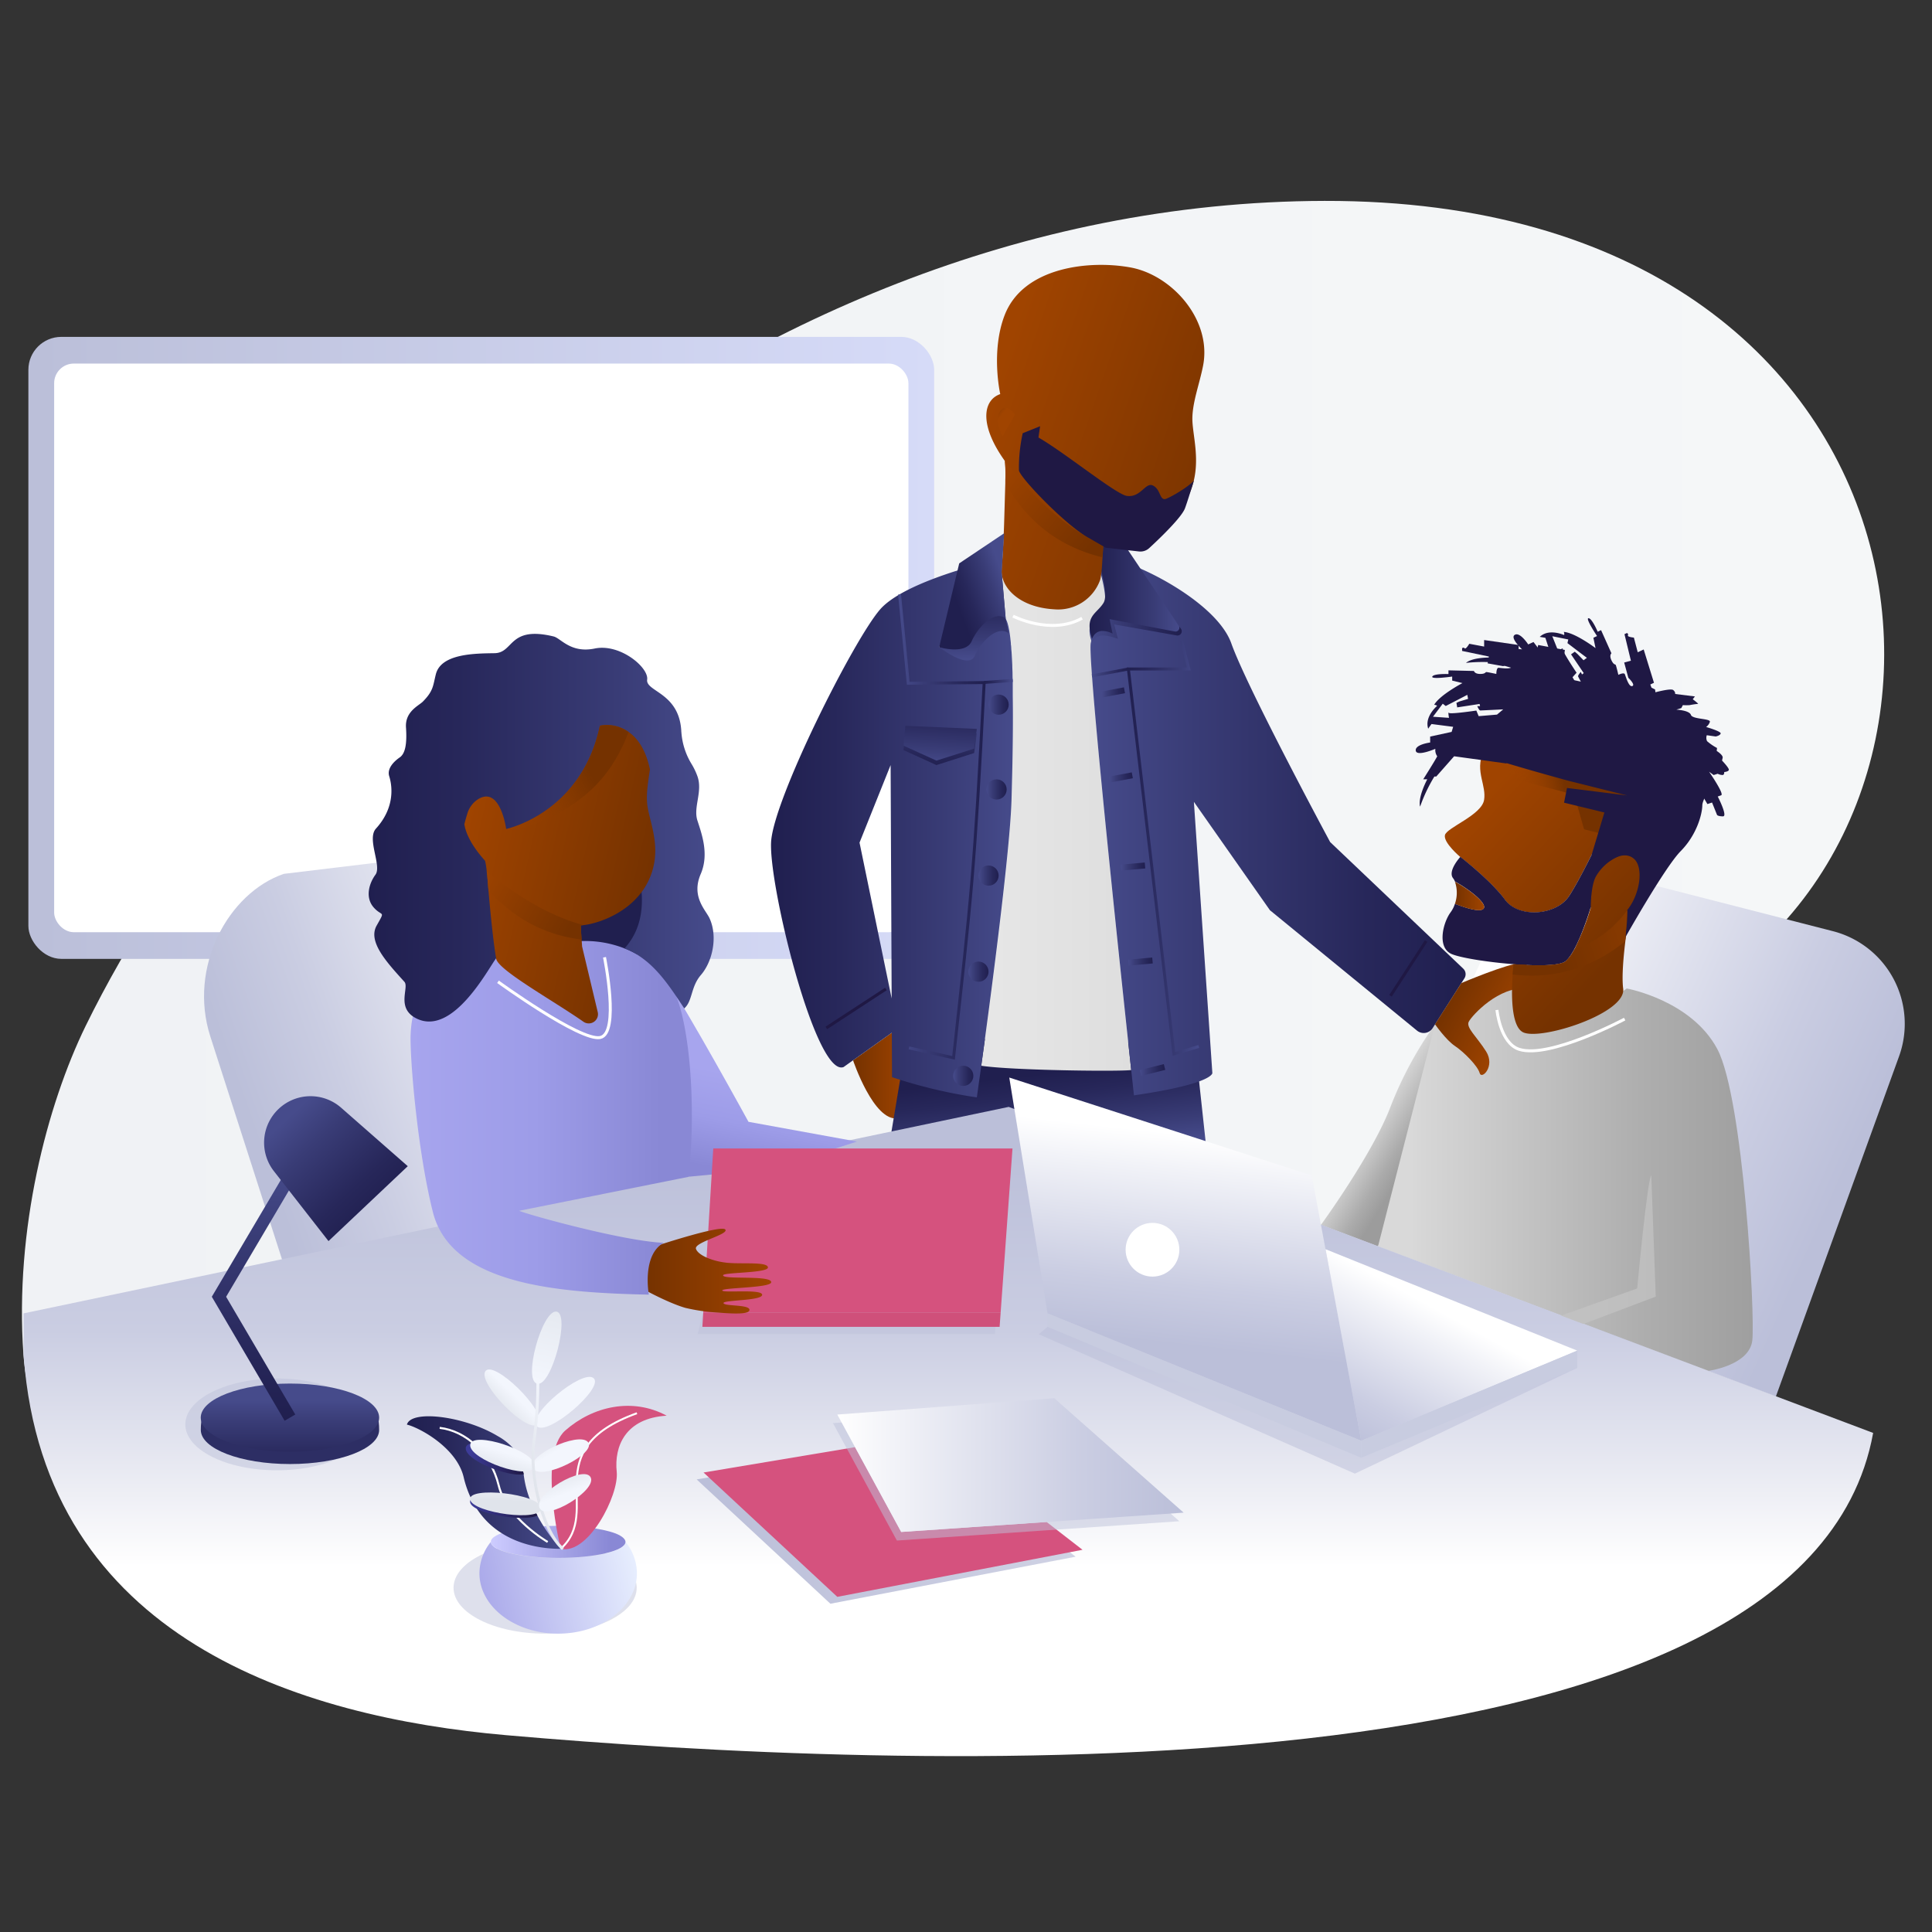
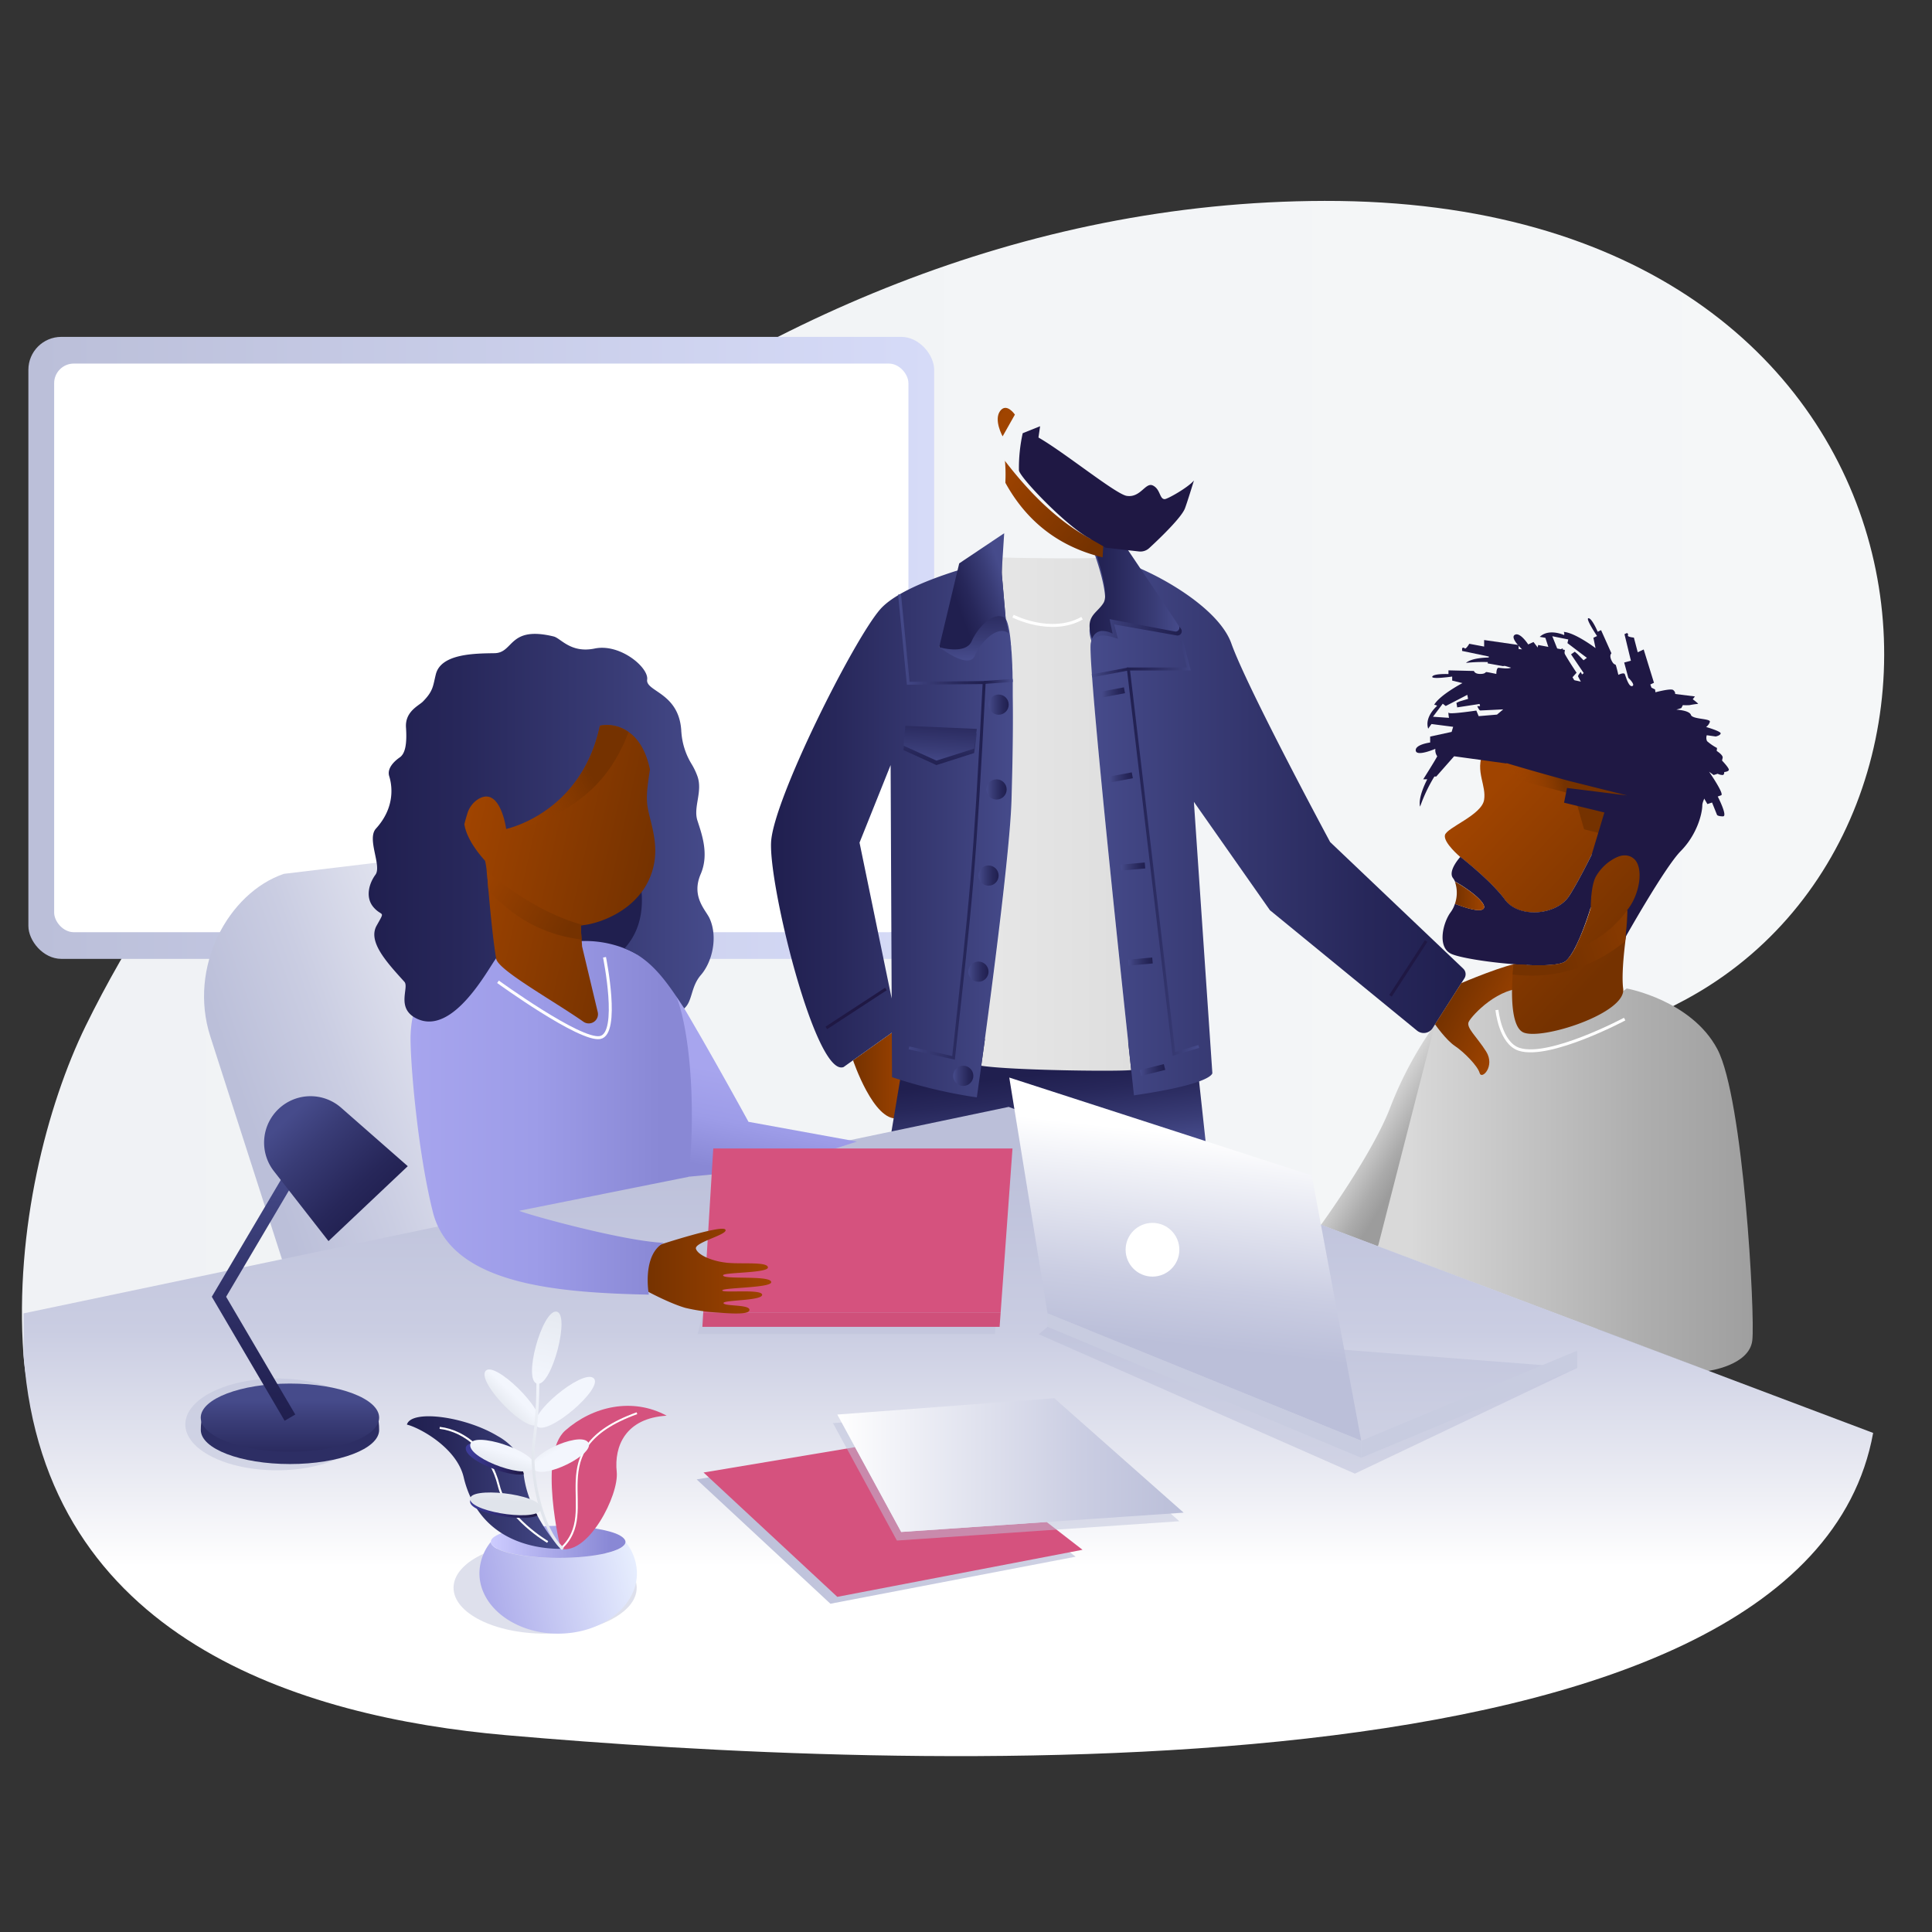
<svg xmlns="http://www.w3.org/2000/svg" xmlns:xlink="http://www.w3.org/1999/xlink" viewBox="0 0 650 650">
  <rect x="0" y="0" width="650" height="650" fill="#333333" stroke="none" />
  <defs>
    <style>.cls-1{isolation:isolate;}.cls-2{fill:url(#Безымянный_градиент_263);}.cls-3{fill:url(#Безымянный_градиент_170);}.cls-4{fill:#fff;}.cls-5{fill:url(#Безымянный_градиент_271);}.cls-6{fill:url(#Безымянный_градиент_84);}.cls-7{fill:url(#Безымянный_градиент_3);}.cls-8{fill:url(#Безымянный_градиент_123);}.cls-9{fill:url(#Безымянный_градиент_39);}.cls-10{fill:url(#Безымянный_градиент_73);}.cls-11{fill:url(#Безымянный_градиент_139);}.cls-12{fill:url(#Безымянный_градиент_39-2);}.cls-13{fill:url(#Безымянный_градиент_271-2);}.cls-14{fill:url(#Безымянный_градиент_39-3);}.cls-15,.cls-26,.cls-27,.cls-28,.cls-29,.cls-30,.cls-31,.cls-32,.cls-35,.cls-48,.cls-50,.cls-51,.cls-58,.cls-59,.cls-66,.cls-86{fill:none;stroke-miterlimit:10;}.cls-15{stroke:url(#Безымянный_градиент_45);}.cls-16{fill:url(#Безымянный_градиент_39-4);}.cls-17{fill:url(#Безымянный_градиент_139-2);}.cls-18{fill:url(#Безымянный_градиент_123-2);}.cls-19{fill:url(#Безымянный_градиент_48);}.cls-20{fill:url(#Безымянный_градиент_123-3);}.cls-21{fill:url(#Безымянный_градиент_39-5);}.cls-22{fill:url(#Безымянный_градиент_39-6);}.cls-23{fill:url(#Безымянный_градиент_39-7);}.cls-24{fill:url(#Безымянный_градиент_39-8);}.cls-25{fill:url(#Безымянный_градиент_39-9);}.cls-26,.cls-27,.cls-28,.cls-29,.cls-30{stroke-width:2px;}.cls-26{stroke:url(#Безымянный_градиент_39-10);}.cls-27{stroke:url(#Безымянный_градиент_39-11);}.cls-28{stroke:url(#Безымянный_градиент_39-12);}.cls-29{stroke:url(#Безымянный_градиент_39-13);}.cls-30{stroke:url(#Безымянный_градиент_39-14);}.cls-31{stroke:url(#Безымянный_градиент_139-3);}.cls-32{stroke:#1f1844;}.cls-33{fill:url(#Безымянный_градиент_139-4);}.cls-34{fill:url(#Безымянный_градиент_39-15);}.cls-35{stroke:url(#Безымянный_градиент_39-16);}.cls-36{fill:#1f1844;}.cls-37{fill:url(#Безымянный_градиент_44);}.cls-38{fill:#bfc3db;}.cls-38,.cls-39{opacity:0.5;mix-blend-mode:multiply;}.cls-39{fill:#bbbfd9;}.cls-40{fill:url(#Безымянный_градиент_271-3);}.cls-41{fill:url(#Безымянный_градиент_48-2);}.cls-42{fill:url(#Безымянный_градиент_43);}.cls-43{fill:url(#Безымянный_градиент_271-4);}.cls-44{fill:url(#Безымянный_градиент_123-4);}.cls-45{fill:url(#Безымянный_градиент_87);}.cls-46{fill:url(#Безымянный_градиент_123-5);}.cls-47{fill:url(#Безымянный_градиент_123-6);}.cls-48,.cls-58,.cls-59{stroke:#fff;}.cls-49{fill:url(#Безымянный_градиент_39-17);}.cls-50{stroke:url(#Безымянный_градиент_139-5);}.cls-51{stroke:url(#Безымянный_градиент_39-18);}.cls-52{fill:#c8cce0;}.cls-53{fill:url(#Безымянный_градиент_41);}.cls-54{fill:#d5527e;}.cls-55{fill:url(#Безымянный_градиент_133);}.cls-56{fill:url(#Безымянный_градиент_130);}.cls-57{fill:url(#Безымянный_градиент_139-6);}.cls-58{stroke-width:0.68px;}.cls-59{stroke-width:0.65px;}.cls-60{fill:url(#Безымянный_градиент_5);}.cls-61{fill:url(#Безымянный_градиент_5-2);}.cls-62{fill:url(#Безымянный_градиент_33);}.cls-63{fill:url(#Безымянный_градиент_33-2);}.cls-64{fill:url(#Безымянный_градиент_33-3);}.cls-65{fill:url(#Безымянный_градиент_33-4);}.cls-66{stroke-width:0.98px;stroke:url(#Безымянный_градиент_33-5);}.cls-67{fill:url(#Безымянный_градиент_33-6);}.cls-68{fill:url(#Безымянный_градиент_33-7);}.cls-69{fill:url(#Безымянный_градиент_11);}.cls-70{fill:url(#Безымянный_градиент_123-7);}.cls-71{fill:url(#Безымянный_градиент_138);}.cls-72{fill:url(#Безымянный_градиент_269);}.cls-73{fill:url(#Безымянный_градиент_16);}.cls-74{fill:#cf507a;}.cls-75{fill:url(#Безымянный_градиент_123-8);}.cls-76{fill:url(#Безымянный_градиент_250);}.cls-77{fill:url(#Безымянный_градиент_123-9);}.cls-78{fill:url(#Безымянный_градиент_48-3);}.cls-79{fill:url(#Безымянный_градиент_123-10);}.cls-80{fill:url(#Безымянный_градиент_139-7);}.cls-81{fill:url(#Безымянный_градиент_123-11);}.cls-82{fill:url(#Безымянный_градиент_140);}.cls-83{fill:url(#Безымянный_градиент_48-4);}.cls-84{fill:#2d2e64;}.cls-85{fill:url(#Безымянный_градиент_139-8);}.cls-86{stroke-width:4.15px;stroke:url(#Безымянный_градиент_139-9);}.cls-87{fill:url(#Безымянный_градиент_139-10);}</style>
    <linearGradient id="Безымянный_градиент_263" x1="7.41" y1="303.9" x2="633.92" y2="303.9" gradientUnits="userSpaceOnUse">
      <stop offset="0" stop-color="#f0f2f5" />
      <stop offset="0.99" stop-color="#f5f7f8" />
    </linearGradient>
    <linearGradient id="Безымянный_градиент_170" x1="9.55" y1="217.97" x2="314.3" y2="217.97" gradientUnits="userSpaceOnUse">
      <stop offset="0.01" stop-color="#bbbfd9" />
      <stop offset="1" stop-color="#d6dbf8" />
    </linearGradient>
    <linearGradient id="Безымянный_градиент_271" x1="619.4" y1="401.75" x2="491.9" y2="344.75" gradientUnits="userSpaceOnUse">
      <stop offset="0.01" stop-color="#bbbfd9" />
      <stop offset="0.29" stop-color="#cacde2" />
      <stop offset="0.84" stop-color="#f2f3f8" />
      <stop offset="1" stop-color="#fff" />
    </linearGradient>
    <linearGradient id="Безымянный_градиент_84" x1="484.98" y1="391.33" x2="459.17" y2="375.65" gradientUnits="userSpaceOnUse">
      <stop offset="0.32" stop-color="#9c9c9c" />
      <stop offset="0.5" stop-color="#ababab" />
      <stop offset="0.86" stop-color="#d3d3d3" />
      <stop offset="0.91" stop-color="#d9d9d9" />
    </linearGradient>
    <linearGradient id="Безымянный_градиент_3" x1="463.61" y1="395.78" x2="589.71" y2="395.78" gradientUnits="userSpaceOnUse">
      <stop offset="0.09" stop-color="#d9d9d9" />
      <stop offset="0.12" stop-color="#d6d6d6" />
      <stop offset="0.7" stop-color="#aeaeae" />
      <stop offset="1" stop-color="#9f9f9f" />
    </linearGradient>
    <linearGradient id="Безымянный_градиент_123" x1="286.97" y1="361.58" x2="305.64" y2="361.58" gradientUnits="userSpaceOnUse">
      <stop offset="0" stop-color="#753200" />
      <stop offset="1" stop-color="#a04400" />
    </linearGradient>
    <linearGradient id="Безымянный_градиент_39" x1="353.36" y1="388.85" x2="350.22" y2="361.3" gradientUnits="userSpaceOnUse">
      <stop offset="0" stop-color="#464b8b" />
      <stop offset="0.28" stop-color="#393c76" />
      <stop offset="0.74" stop-color="#27275a" />
      <stop offset="1" stop-color="#201f4f" />
    </linearGradient>
    <linearGradient id="Безымянный_градиент_73" x1="330.12" y1="273.85" x2="380.59" y2="273.85" gradientUnits="userSpaceOnUse">
      <stop offset="0.09" stop-color="#e6e6e6" />
      <stop offset="1" stop-color="#dedede" />
    </linearGradient>
    <linearGradient id="Безымянный_градиент_139" x1="259.39" y1="279.91" x2="340.83" y2="279.91" gradientUnits="userSpaceOnUse">
      <stop offset="0" stop-color="#201f4f" />
      <stop offset="0.26" stop-color="#27275a" />
      <stop offset="0.72" stop-color="#393c76" />
      <stop offset="1" stop-color="#464b8b" />
    </linearGradient>
    <linearGradient id="Безымянный_градиент_39-2" x1="366.9" y1="279.8" x2="493.14" y2="279.8" xlink:href="#Безымянный_градиент_39" />
    <linearGradient id="Безымянный_градиент_271-2" x1="81.47" y1="373.71" x2="194.97" y2="333.71" xlink:href="#Безымянный_градиент_271" />
    <linearGradient id="Безымянный_градиент_39-3" x1="327.97" y1="221.47" x2="326.85" y2="198.85" xlink:href="#Безымянный_градиент_39" />
    <linearGradient id="Безымянный_градиент_45" x1="381.03" y1="368.59" x2="382.01" y2="368.45" gradientUnits="userSpaceOnUse">
      <stop offset="0" stop-color="#bdbdbd" />
      <stop offset="0.55" stop-color="#ccc" />
      <stop offset="0.91" stop-color="#d9d9d9" />
    </linearGradient>
    <linearGradient id="Безымянный_градиент_39-4" x1="366.54" y1="199.59" x2="397.56" y2="199.59" xlink:href="#Безымянный_градиент_39" />
    <linearGradient id="Безымянный_градиент_139-2" x1="366.54" y1="198.09" x2="396.77" y2="198.09" xlink:href="#Безымянный_градиент_139" />
    <linearGradient id="Безымянный_градиент_123-2" x1="-1629.78" y1="272.04" x2="-1544.31" y2="232.48" gradientTransform="matrix(-0.99, 0.1, 0.1, 0.99, -1221.41, 64.69)" xlink:href="#Безымянный_градиент_123" />
    <linearGradient id="Безымянный_градиент_48" x1="-1541.15" y1="255.31" x2="-1571.37" y2="284.97" gradientTransform="matrix(-0.99, 0.1, 0.1, 0.99, -1221.41, 64.69)" gradientUnits="userSpaceOnUse">
      <stop offset="0" stop-color="#a04400" />
      <stop offset="1" stop-color="#753200" />
    </linearGradient>
    <linearGradient id="Безымянный_градиент_123-3" x1="-1541.22" y1="234.21" x2="-1545.12" y2="238.04" gradientTransform="matrix(-0.99, 0.1, 0.1, 0.99, -1221.41, 64.69)" xlink:href="#Безымянный_градиент_123" />
    <linearGradient id="Безымянный_градиент_39-5" x1="332.57" y1="237.07" x2="339.38" y2="237.07" xlink:href="#Безымянный_градиент_39" />
    <linearGradient id="Безымянный_градиент_39-6" x1="331.88" y1="265.6" x2="338.68" y2="265.6" xlink:href="#Безымянный_градиент_39" />
    <linearGradient id="Безымянный_градиент_39-7" x1="329.18" y1="294.58" x2="335.98" y2="294.58" xlink:href="#Безымянный_градиент_39" />
    <linearGradient id="Безымянный_градиент_39-8" x1="325.78" y1="326.91" x2="332.58" y2="326.91" xlink:href="#Безымянный_градиент_39" />
    <linearGradient id="Безымянный_градиент_39-9" x1="320.67" y1="361.95" x2="327.47" y2="361.95" xlink:href="#Безымянный_градиент_39" />
    <linearGradient id="Безымянный_градиент_39-10" x1="370.46" y1="232.95" x2="378.49" y2="232.95" xlink:href="#Безымянный_градиент_39" />
    <linearGradient id="Безымянный_градиент_39-11" x1="373.1" y1="261.55" x2="381.14" y2="261.55" xlink:href="#Безымянный_градиент_39" />
    <linearGradient id="Безымянный_градиент_39-12" x1="377.03" y1="291.53" x2="385.31" y2="291.53" xlink:href="#Безымянный_градиент_39" />
    <linearGradient id="Безымянный_градиент_39-13" x1="379.54" y1="323.51" x2="387.82" y2="323.51" xlink:href="#Безымянный_градиент_39" />
    <linearGradient id="Безымянный_градиент_39-14" x1="383.44" y1="359.99" x2="392.03" y2="359.99" xlink:href="#Безымянный_градиент_39" />
    <linearGradient id="Безымянный_градиент_139-3" x1="379.07" y1="285.41" x2="403.45" y2="285.41" xlink:href="#Безымянный_градиент_139" />
    <linearGradient id="Безымянный_градиент_139-4" x1="315.89" y1="259.01" x2="316.78" y2="238.71" xlink:href="#Безымянный_градиент_139" />
    <linearGradient id="Безымянный_градиент_39-15" x1="315.89" y1="257.51" x2="316.78" y2="237.22" xlink:href="#Безымянный_градиент_39" />
    <linearGradient id="Безымянный_градиент_39-16" x1="302.15" y1="278.19" x2="331.64" y2="278.19" xlink:href="#Безымянный_градиент_39" />
    <linearGradient id="Безымянный_градиент_44" x1="319.05" y1="591.79" x2="319.05" y2="383.02" gradientUnits="userSpaceOnUse">
      <stop offset="0.31" stop-color="#fff" />
      <stop offset="0.44" stop-color="#ecedf4" />
      <stop offset="0.69" stop-color="#cacde2" />
      <stop offset="0.99" stop-color="#bbbfd9" />
    </linearGradient>
    <linearGradient id="Безымянный_градиент_271-3" x1="395.43" y1="453.19" x2="403.43" y2="382.19" xlink:href="#Безымянный_градиент_271" />
    <linearGradient id="Безымянный_градиент_48-2" x1="510.14" y1="345.28" x2="488.47" y2="333.95" gradientTransform="matrix(1, 0, 0, 1, 0, 0)" xlink:href="#Безымянный_градиент_48" />
    <linearGradient id="Безымянный_градиент_43" x1="525.22" y1="420.46" x2="557.06" y2="420.46" gradientUnits="userSpaceOnUse">
      <stop offset="0" stop-color="#c2c2c2" />
      <stop offset="1" stop-color="#bdbdbd" />
    </linearGradient>
    <linearGradient id="Безымянный_градиент_271-4" x1="459.57" y1="489.53" x2="485.81" y2="441.85" xlink:href="#Безымянный_градиент_271" />
    <linearGradient id="Безымянный_градиент_123-4" x1="555.37" y1="311.92" x2="503.7" y2="263.4" xlink:href="#Безымянный_градиент_123" />
    <linearGradient id="Безымянный_градиент_87" x1="510.06" y1="269.76" x2="528.73" y2="265.77" gradientUnits="userSpaceOnUse">
      <stop offset="0" stop-color="#a04400" stop-opacity="0" />
      <stop offset="0.18" stop-color="#9a4100" stop-opacity="0.14" />
      <stop offset="0.52" stop-color="#8a3b00" stop-opacity="0.52" />
      <stop offset="0.9" stop-color="#753200" />
    </linearGradient>
    <linearGradient id="Безымянный_градиент_123-5" x1="489.49" y1="301.43" x2="499.33" y2="301.43" xlink:href="#Безымянный_градиент_123" />
    <linearGradient id="Безымянный_градиент_123-6" x1="540.17" y1="325.85" x2="490.45" y2="279.16" xlink:href="#Безымянный_градиент_123" />
    <linearGradient id="Безымянный_градиент_39-17" x1="338.35" y1="196.02" x2="321.68" y2="202.18" xlink:href="#Безымянный_градиент_39" />
    <linearGradient id="Безымянный_градиент_139-5" x1="331.08" y1="229.27" x2="340.75" y2="229.27" xlink:href="#Безымянный_градиент_139" />
    <linearGradient id="Безымянный_градиент_39-18" x1="367.28" y1="226.22" x2="379.72" y2="226.22" xlink:href="#Безымянный_градиент_39" />
    <linearGradient id="Безымянный_градиент_41" x1="234.38" y1="514.38" x2="361.88" y2="514.38" gradientUnits="userSpaceOnUse">
      <stop offset="0.01" stop-color="#bbbfd9" />
      <stop offset="0.77" stop-color="#cacde1" />
      <stop offset="1" stop-color="#d0d2e4" />
    </linearGradient>
    <linearGradient id="Безымянный_градиент_133" x1="162.82" y1="537.76" x2="213.95" y2="526.01" gradientUnits="userSpaceOnUse">
      <stop offset="0" stop-color="#abaaea" />
      <stop offset="1" stop-color="#e7eefe" />
    </linearGradient>
    <linearGradient id="Безымянный_градиент_130" x1="165.15" y1="518.78" x2="210.44" y2="518.78" gradientUnits="userSpaceOnUse">
      <stop offset="0" stop-color="#cdccff" />
      <stop offset="0.89" stop-color="#8988d5" />
    </linearGradient>
    <linearGradient id="Безымянный_градиент_139-6" x1="136.94" y1="498.8" x2="188.64" y2="498.8" xlink:href="#Безымянный_градиент_139" />
    <linearGradient id="Безымянный_градиент_5" x1="177.29" y1="494.17" x2="158.14" y2="487.5" gradientUnits="userSpaceOnUse">
      <stop offset="0" stop-color="#1f1844" />
      <stop offset="0.99" stop-color="#3d3c99" />
    </linearGradient>
    <linearGradient id="Безымянный_градиент_5-2" x1="181.02" y1="508.13" x2="158.05" y2="505.38" xlink:href="#Безымянный_градиент_5" />
    <linearGradient id="Безымянный_градиент_33" x1="1394.98" y1="1421.01" x2="1402.4" y2="1421.01" gradientTransform="translate(-1823.38 469.08) rotate(-45.37)" gradientUnits="userSpaceOnUse">
      <stop offset="0" stop-color="#e0e4eb" />
      <stop offset="0.99" stop-color="#f3f6fd" />
    </linearGradient>
    <linearGradient id="Безымянный_градиент_33-2" x1="1625.76" y1="2413.52" x2="1633.25" y2="2413.52" gradientTransform="translate(-2627.62 1306.57) rotate(-72.22)" xlink:href="#Безымянный_градиент_33" />
    <linearGradient id="Безымянный_градиент_33-3" x1="-1566.33" y1="776.16" x2="-1558.9" y2="776.16" gradientTransform="matrix(0.63, 0.78, -0.78, 0.63, 1775.7, 1194.77)" xlink:href="#Безымянный_градиент_33" />
    <linearGradient id="Безымянный_градиент_33-4" x1="-1809.45" y1="847.73" x2="-1801.84" y2="847.73" gradientTransform="matrix(0.5, 0.87, -0.77, 0.45, 1744.77, 1672.18)" xlink:href="#Безымянный_градиент_33" />
    <linearGradient id="Безымянный_градиент_33-5" x1="628.94" y1="618.74" x2="639.87" y2="618.74" gradientTransform="translate(-577.25 35.98) rotate(-13.38)" xlink:href="#Безымянный_градиент_33" />
    <linearGradient id="Безымянный_градиент_33-6" x1="1762.7" y1="2957.61" x2="1770.48" y2="2957.61" gradientTransform="matrix(0.04, -0.93, 1, 0.04, -2871, 2025.38)" xlink:href="#Безымянный_градиент_33" />
    <linearGradient id="Безымянный_градиент_33-7" x1="-1986.85" y1="1034.94" x2="-1978.43" y2="1034.94" gradientTransform="matrix(0.35, 0.94, -0.74, 0.28, 1646.86, 2073.32)" xlink:href="#Безымянный_градиент_33" />
    <linearGradient id="Безымянный_градиент_11" x1="186.77" y1="441.91" x2="181.15" y2="464.88" gradientUnits="userSpaceOnUse">
      <stop offset="0" stop-color="#e6eaf1" />
      <stop offset="0.99" stop-color="#f3f6fd" />
    </linearGradient>
    <linearGradient id="Безымянный_градиент_123-7" x1="524.52" y1="320.93" x2="577.88" y2="302.77" xlink:href="#Безымянный_градиент_123" />
    <linearGradient id="Безымянный_градиент_138" x1="175.91" y1="322.52" x2="189.04" y2="250.54" gradientUnits="userSpaceOnUse">
      <stop offset="0.38" stop-color="#201f4f" />
      <stop offset="0.54" stop-color="#27275a" />
      <stop offset="0.83" stop-color="#393c76" />
      <stop offset="1" stop-color="#464b8b" />
    </linearGradient>
    <linearGradient id="Безымянный_градиент_269" x1="281.7" y1="492.91" x2="398.22" y2="492.91" gradientUnits="userSpaceOnUse">
      <stop offset="0" stop-color="#fff" />
      <stop offset="0.16" stop-color="#f2f3f8" />
      <stop offset="0.71" stop-color="#cacde2" />
      <stop offset="0.99" stop-color="#bbbfd9" />
    </linearGradient>
    <linearGradient id="Безымянный_градиент_16" x1="240.46" y1="397.02" x2="247.46" y2="361.27" gradientUnits="userSpaceOnUse">
      <stop offset="0.11" stop-color="#8988d5" />
      <stop offset="0.56" stop-color="#9d9ce8" />
      <stop offset="1" stop-color="#a7a5ee" />
    </linearGradient>
    <linearGradient id="Безымянный_градиент_123-8" x1="216.94" y1="427.64" x2="259.42" y2="427.64" xlink:href="#Безымянный_градиент_123" />
    <linearGradient id="Безымянный_градиент_250" x1="138.14" y1="376.07" x2="232.78" y2="376.07" gradientUnits="userSpaceOnUse">
      <stop offset="0" stop-color="#a7a5ee" />
      <stop offset="0.44" stop-color="#9d9ce8" />
      <stop offset="0.89" stop-color="#8988d5" />
    </linearGradient>
    <linearGradient id="Безымянный_градиент_123-9" x1="129.44" y1="275.62" x2="205.1" y2="240.6" xlink:href="#Безымянный_градиент_123" />
    <linearGradient id="Безымянный_градиент_48-3" x1="-2126.98" y1="712.6" x2="-2153.97" y2="739.09" gradientTransform="matrix(-0.98, 0.21, 0.21, 0.98, -2066.39, 50.94)" xlink:href="#Безымянный_градиент_48" />
    <linearGradient id="Безымянный_градиент_123-10" x1="-2127.04" y1="693.76" x2="-2130.53" y2="697.18" gradientTransform="matrix(-0.98, 0.21, 0.21, 0.98, -2066.39, 50.94)" xlink:href="#Безымянный_градиент_123" />
    <linearGradient id="Безымянный_градиент_139-7" x1="124.07" y1="278.46" x2="240.09" y2="278.46" xlink:href="#Безымянный_градиент_139" />
    <linearGradient id="Безымянный_градиент_123-11" x1="218.44" y1="297.89" x2="154.81" y2="283.71" xlink:href="#Безымянный_градиент_123" />
    <linearGradient id="Безымянный_градиент_140" x1="201.06" y1="255.98" x2="165.31" y2="272.98" gradientUnits="userSpaceOnUse">
      <stop offset="0.1" stop-color="#753200" />
      <stop offset="0.48" stop-color="#8a3b00" stop-opacity="0.52" />
      <stop offset="0.82" stop-color="#9a4100" stop-opacity="0.14" />
      <stop offset="1" stop-color="#a04400" stop-opacity="0" />
    </linearGradient>
    <linearGradient id="Безымянный_градиент_48-4" x1="158.2" y1="294.81" x2="191.2" y2="313.14" gradientTransform="matrix(1, 0, 0, 1, 0, 0)" xlink:href="#Безымянный_градиент_48" />
    <linearGradient id="Безымянный_градиент_139-8" x1="97.55" y1="497.59" x2="97.55" y2="471.06" xlink:href="#Безымянный_градиент_139" />
    <linearGradient id="Безымянный_градиент_139-9" x1="86.09" y1="478" x2="86.09" y2="392.13" xlink:href="#Безымянный_градиент_139" />
    <linearGradient id="Безымянный_градиент_139-10" x1="1484.61" y1="1077.92" x2="1484.61" y2="1034.1" gradientTransform="matrix(0.73, -0.69, 0.69, 0.73, -1695.56, 640.99)" xlink:href="#Безымянный_градиент_139" />
  </defs>
  <title>1</title>
  <g class="cls-1">
    <g id="Слой_3" data-name="Слой 3">
      <path class="cls-2" d="M564.64,337.58c-64.38,32.92-40,70.4-27.19,109.93,9.76,30.07,12.85,61.34-34.86,92.7L51.88,536.78c-21.55-24.88-41.82-50.45-44-81.1-3-42.1,8-84,20.91-110.46C83.82,232.75,241.18,68,445.64,67.59,659,67.15,679.64,278.76,564.64,337.58Z" />
      <rect class="cls-3" x="9.55" y="113.34" width="304.74" height="209.26" rx="11.07" ry="11.07" />
      <rect class="cls-4" x="18.22" y="122.32" width="287.41" height="191.31" rx="6.61" ry="6.61" />
-       <path class="cls-5" d="M557.06,298l59.59,15.28a32.18,32.18,0,0,1,22.26,42.13L597.45,469.91,455.83,416.4,513,291Z" />
      <path class="cls-6" d="M482.8,344.61a126.64,126.64,0,0,0-15,27.8c-6,15.83-23.39,39.69-23.39,39.69l19.18,7.25S481,389.82,482.8,382.4,482.8,344.61,482.8,344.61Z" />
      <path class="cls-7" d="M463.61,419.34l69.08,26.1,41.85,15.81s14-1.77,15-10.27-3-81.5-11.75-98-30.5-20.42-30.5-20.42-16.75,13.17-26.75,12-6.58-12-6.58-12l-10.92-2.26-12.65,2.4-7.61,11.9Z" />
      <path class="cls-8" d="M287,356.73s7,20.84,15.09,19.5c0-4.67,3.58-17.69,3.58-17.69l-4.81-11.68Z" />
      <polygon class="cls-9" points="305.2 349.07 299.64 382.4 406.61 393.19 402.03 351 305.2 349.07" />
      <path class="cls-10" d="M380.59,360c-3.72.54-39.95.15-50.47-1.44,1.63-11.56,9.58-68.45,10.19-89.26.3-10.28.6-23.42.5-34.92l0-2c0-.58,0-1.16,0-1.73,0-.18,0-.36,0-.54,0-.38,0-.76,0-1.13,0-.9-.05-1.78-.08-2.65s0-1.61-.08-2.39q-.11-2.34-.24-4.44c0-.5-.07-1-.11-1.47l-.06-.77c0-.26,0-.5-.07-.75s0-.6-.09-.89,0-.44-.07-.66q-.1-1-.24-1.83c0-.16,0-.31-.07-.47-.12-.76-.25-1.44-.4-2l-.18-.69q-.07-.25-.15-.48a2.85,2.85,0,0,0-.16-.44,3.18,3.18,0,0,0-.17-.37.48.48,0,0,0-.08-.16.6.6,0,0,0-.09-.15h0l-2.24-20.76a23.62,23.62,0,0,1,2.39,0s21.66.47,30.61.1c1.74,5.47,3.63,12.86,2.08,15.34-2.32,3.69-6.49,4.33-3.81,12h0a3,3,0,0,0-.13.32,3.58,3.58,0,0,0-.11.35c0,.12-.07.25-.1.38l-.09.4C365.65,223,380.41,358.39,380.59,360Z" />
      <path class="cls-11" d="M340.31,269.28c-.61,20.81-10,88.37-11.67,99.93a166.72,166.72,0,0,1-28.53-6.81l-.47-105-10.46,26.09L302.07,346l-18.26,13c-9.37,3.52-25.24-61.18-24.38-75.77.84-14.36,27.63-67.73,36.63-78.15,5.45-6.31,19.86-11.41,30.38-14.45L316,217.73s8.87,2.64,10.93-2,7.15-10,10.94-8a.8.8,0,0,1,.19.13,1.29,1.29,0,0,1,.19.21,1.91,1.91,0,0,1,.15.21h0a.6.6,0,0,1,.09.15.48.48,0,0,1,.08.16,3.18,3.18,0,0,1,.17.37,4.5,4.5,0,0,1,.16.44q.07.22.15.48l.18.69c.14.6.27,1.28.4,2,0,.16.05.31.07.47.08.58.17,1.19.24,1.83,0,.22.05.44.07.66l.09.89c0,.25,0,.49.07.75l.06.77c0,.48.07,1,.11,1.47q.14,2.1.24,4.44c0,.78.06,1.57.08,2.39s0,1.75.08,2.65c0,.37,0,.75,0,1.13,0,.18,0,.36,0,.54l0,1.73,0,2C340.91,245.86,340.61,259,340.31,269.28Z" />
      <path class="cls-12" d="M492.73,329.07,482,345.9a3.57,3.57,0,0,1-5.26.84l-49.49-40.51-25.58-36.46L407.88,361s.49,3.62-26.37,7.52c-.18-1.6-15.87-145.49-14.54-152.12l.09-.4c0-.13.06-.26.1-.38a3.58,3.58,0,0,1,.11-.35,3,3,0,0,1,.13-.32h0a2.9,2.9,0,0,1,.21-.47,1.84,1.84,0,0,1,.13-.24l.18-.29a1.85,1.85,0,0,1,.19-.27,1.37,1.37,0,0,1,.2-.22.05.05,0,0,1,0,0,1.44,1.44,0,0,1,.22-.21,2.12,2.12,0,0,1,.23-.19,2.52,2.52,0,0,1,.68-.4l.26-.1a2.94,2.94,0,0,1,.82-.18,4.2,4.2,0,0,1,.5,0,7.42,7.42,0,0,1,3.25.89l-3.09-6.78,23.84,4.46-11.61-19.78c11.77,5.12,27.23,15.08,30.86,25.31,5.33,15,33.24,66.82,33.24,66.82l44.79,42.6A2.58,2.58,0,0,1,492.73,329.07Z" />
      <path class="cls-13" d="M95.47,294c-18.7,6.43-32.22,31.34-24.71,54.71L95,424.07l134.2-27.66L169.59,285.07Z" />
      <path class="cls-14" d="M339.38,213.27a1.91,1.91,0,0,0-.15-.21,1.29,1.29,0,0,0-.19-.21.8.8,0,0,0-.19-.13c-3.79-2-8.87,3.33-10.94,8s-11.93-3-11.93-3l11.46-22.13,1.2-3.1,8.42-7.6,0,8.44,1.29,14.95Z" />
      <path class="cls-15" d="M381.52,368.52h0" />
      <path class="cls-16" d="M374.85,210.07l1.27,4.87c-2.77-.94-6.08-2-7.77,0a.05.05,0,0,0,0,0,4.47,4.47,0,0,0-.91,1.49c-2.68-7.64,1.49-8.28,3.81-12,1.55-2.48-.34-9.87-2.08-15.34-1.16-3.61-2.24-6.38-2.24-6.38l10.91,1.45,5.64,8.39,13.84,19a1.43,1.43,0,0,1-1.41,2.24Z" />
      <path class="cls-17" d="M373.31,208.29l1,4.89a7.42,7.42,0,0,0-3.25-.89,4.2,4.2,0,0,0-.5,0,2.94,2.94,0,0,0-.82.18l-.26.1a2.52,2.52,0,0,0-.68.4,2.12,2.12,0,0,0-.23.19,1.44,1.44,0,0,0-.22.21.05.05,0,0,0,0,0,1.37,1.37,0,0,0-.2.22,1.85,1.85,0,0,0-.19.27l-.18.29a1.84,1.84,0,0,0-.13.24,2.9,2.9,0,0,0-.21.47c-2.68-7.64,1.49-8.28,3.81-12,1.55-2.48-.34-9.87-2.08-15.34-1.16-3.61-2.24-6.38-2.24-6.38l10.91,1.45,5.64,8.39,13.1,19.48a1.31,1.31,0,0,1-1.34,2Z" />
-       <path class="cls-18" d="M337,191.77c.14-2.36.6-8.42.82-15.48.15-4.89.29-9.95.41-13.85,0-.34,0-.67,0-1a49.59,49.59,0,0,0-.16-6.34c-.09-.13-.18-.25-.26-.38-7.53-10.7-7.21-18.26-3.07-21.22a6.91,6.91,0,0,1,1.78-.91h0s-3.24-14.26,1.46-26.5c6.21-16.21,28.4-18.66,42.36-16.11s27.5,17.65,24.4,33.16c-1.23,6.16-3.46,11.89-3.58,17.41s3,14.36-.25,23.66c-4.7,13.34-18.09,18.15-26.5,19a27,27,0,0,1-3.23.12l-.14,2.32-.11,1.89-.12,2c-.27,4.6-.72,5.68-.72,5.68A15,15,0,0,1,354.73,205C342.7,204.33,336.7,197.48,337,191.77Z" />
      <path class="cls-19" d="M338.25,162.43c9.14,16.63,22.51,22.58,32.71,25.09l.11-1.89.14-2.32c-9.73-4.1-21-12.41-33.36-28.58.08.13.17.25.26.38a49.59,49.59,0,0,1,.16,6.34C338.26,161.77,338.26,162.09,338.25,162.43Z" />
      <path class="cls-20" d="M341.45,139.49s-2.83-4.21-5-1.17.87,8.49.87,8.49Z" />
      <circle class="cls-21" cx="335.97" cy="237.07" r="3.4" />
      <circle class="cls-22" cx="335.28" cy="265.6" r="3.4" />
      <circle class="cls-23" cx="332.58" cy="294.58" r="3.4" />
      <circle class="cls-24" cx="329.18" cy="326.91" r="3.4" />
      <circle class="cls-25" cx="324.07" cy="361.95" r="3.4" />
      <line class="cls-26" x1="370.64" y1="233.67" x2="378.31" y2="232.23" />
      <line class="cls-27" x1="373.29" y1="262.27" x2="380.95" y2="260.84" />
      <line class="cls-28" x1="377.12" y1="291.89" x2="385.22" y2="291.18" />
      <line class="cls-29" x1="379.63" y1="323.86" x2="387.74" y2="323.15" />
      <line class="cls-30" x1="383.68" y1="361" x2="391.79" y2="358.98" />
      <polyline class="cls-31" points="403.31 352.07 394.97 354.57 379.63 225.07 399.97 225.07 397.56 215.72" />
      <line class="cls-32" x1="278.01" y1="345.83" x2="298.06" y2="332.73" />
      <line class="cls-32" x1="467.82" y1="335.02" x2="479.81" y2="316.6" />
      <polygon class="cls-33" points="304.59 245.7 328.64 246.73 327.74 253.35 315.05 257.4 303.97 252.35 304.59 245.7" />
      <polygon class="cls-34" points="304.59 244.2 328.64 245.23 327.74 251.86 315.05 255.9 303.97 250.86 304.59 244.2" />
      <path class="cls-35" d="M302.65,200l2.92,29.88,25.54-.24c-3.31,64.84-4.31,71.44-10.31,126.27l-15-3.37" />
      <path class="cls-36" d="M349.93,143.4l-.55,3.8c8.63,4.92,26,19.05,29.69,19.63,4.72.73,6.3-4.74,8.84-3.47s2.17,4.57,3.94,4.57c.92,0,7.86-3.9,9.84-6.27,0,0-2.4,7.83-3.06,9.46-1.52,3.79-12,13.29-12,13.29a4.35,4.35,0,0,1-3.46,1.12l-11.14-1.25-5.6-3.23c-7.8-4.17-23.55-20.62-23.62-22.86a54,54,0,0,1,1.27-12.44Z" />
      <path class="cls-37" d="M630.2,482.09C607.08,609.55,298,594.95,170.3,583.78,101,577.71,15.1,551.31,8,456.6q0-.46-.07-.92V441.87L339.37,372.4Z" />
      <ellipse class="cls-38" cx="183.4" cy="534.18" rx="30.81" ry="15.44" />
      <ellipse class="cls-38" cx="93.16" cy="479.22" rx="30.81" ry="15.44" />
      <polygon class="cls-39" points="352.43 446.4 349.51 448.9 455.83 495.78 530.64 460.2 352.43 446.4" />
      <polygon class="cls-40" points="339.56 362.53 352.43 441.87 457.97 484.73 441.33 395.48 339.56 362.53" />
      <path class="cls-41" d="M482.8,344.61s3.68,5.29,6.68,7.29,7.67,6.69,8.33,9.1,5.33-2.26,2.17-7.26-6.83-8-5.83-10,10.17-12.17,19.83-11.17,2-8.5-2.33-8.5-20,6.68-20,6.68Z" />
-       <path class="cls-42" d="M555.56,395.48l1.5,40.75-24.36,9.21-7.47-2.82,25.58-9.13S554.31,396,555.56,395.48Z" />
-       <polygon class="cls-43" points="457.97 484.73 530.64 454.4 445.96 420.28 457.97 484.73" />
      <path class="cls-44" d="M545.77,271.52c-2.09,4.43-7.39,9.14-7.57,10.57h0c-2.19,4.55-7.08,14.47-10.3,19.41-4.26,6.54-17,7.62-21.6,1.21s-15-14.38-15-14.38-5.72-4.8-5.17-7.35,12.36-6.71,13.18-11.88c.38-2.37-.3-4.68-.82-7.1-.61-2.84-1-5.84.76-9.31l0-.09c1-2,5.05-2.09,10.34-1.09,1.38.25,2.84.59,4.36,1h0c11.51,2.95,26.19,9.23,30.68,12.39C547.1,266.58,547,269,545.77,271.52Z" />
      <path class="cls-45" d="M551.77,268.53l-7.69,13.32L532.94,279l-3.31-11.64-24-6.26-7.1.95c-.61-2.84-1-5.84.76-9.31l10.38-1.18,4.36,1h0l27.78,6.21Z" />
      <path class="cls-36" d="M547.46,288.22c-3.49.87-7.93,2.84-10,6.81a18.11,18.11,0,0,0-1.82,10.5c-.3-.12-.48-.21-.48-.21s-4.36,14.7-8.44,18.06c-1.92,1.58-9.53,1.66-17.55,1-9.06-.69-18.66-2.28-21.12-3.57-4.63-2.45-2.45-10.62,0-13.89a9.76,9.76,0,0,0,1.44-2.85c3.57,1.38,8.84,3.08,9.73,1.49,1-1.84-5.35-6.61-9.73-9a4.3,4.3,0,0,0-.62-1.1c-1.91-2.45,2.45-7.18,2.45-7.18s10.35,8,15,14.38,17.34,5.33,21.6-1.21c3.22-4.94,8.11-14.86,10.3-19.41,0,.23,0,.35,0,.35S542.73,287,547.46,288.22Z" />
      <path class="cls-46" d="M499.22,305.59c-.88,1.59-6.15-.11-9.73-1.49a11.41,11.41,0,0,0,0-7.48C493.87,299,500.24,303.75,499.22,305.59Z" />
-       <path class="cls-47" d="M551,302.72a7.61,7.61,0,0,1-2.58,3.06c-.23,1.37-.54,3.25-.85,5.42l-.64,4.68c-.76,6-1.34,12.8-.83,16.76,1.09,8.35-28,17.61-33.76,14.62-4-2.11-3.87-13.07-3.42-19.38.1-1.46.22-2.67.3-3.46,8,.62,15.63.54,17.55-1a13.87,13.87,0,0,0,2.86-3.91,88.89,88.89,0,0,0,5.58-14.15s-.08-7,1.64-10.34a16.06,16.06,0,0,1,9.8-7.63c.16,0,2,0,2.18,0C553.68,288.34,555,294.43,551,302.72Z" />
+       <path class="cls-47" d="M551,302.72a7.61,7.61,0,0,1-2.58,3.06c-.23,1.37-.54,3.25-.85,5.42l-.64,4.68c-.76,6-1.34,12.8-.83,16.76,1.09,8.35-28,17.61-33.76,14.62-4-2.11-3.87-13.07-3.42-19.38.1-1.46.22-2.67.3-3.46,8,.62,15.63.54,17.55-1a13.87,13.87,0,0,0,2.86-3.91,88.89,88.89,0,0,0,5.58-14.15s-.08-7,1.64-10.34a16.06,16.06,0,0,1,9.8-7.63C553.68,288.34,555,294.43,551,302.72Z" />
      <path class="cls-36" d="M517.5,217l-.42,1.93-4-1.31-1,.84-1.15-.1V217l-11.61-1.67v2.2l-5-.94s-1.15,2-1.57,1.52a.54.54,0,0,0-.84,0V219l9,1.88-.42,2.3,5.23.94s3.24-1.25,3.08,0-3.92.56-4.65.56-.73,2.06-.73,2.06-2.93-.63-3.35-.63-.21.63-2.09.63-2.09-1-2.09-1l-8.57-.21v1.25s-4.91-.21-5.44.84,6.69,0,6.69,0v1.36l3.45.84s-7.63,4-9.52,7.32a1.38,1.38,0,0,1,1,.35s-4.32,3.59-3,7.67c.77-1.12,1.12-1.57,1.12-1.57l7.28.94-.52,1.71-7.22,1.57,0,2s-5.16.66-4.84,2.75,6.59-.63,6.59-.63a3.63,3.63,0,0,0,.63,2.51c-.63,1.29-4.71,7.74-4.71,7.74h1.36s-3.24,6-2.41,9.2a52.7,52.7,0,0,1,4.81-10.14h.63l6-6.8,17.53,2.41,17.36-18,2.37-20.19Zm-13.85,23.42-6.17.52-.78-1.88s-8.78,1.31-9.2.78,0,1.67,0,1.67l-5.39-.37,3.29-4.39,1,.78,5.06-2.62,2.2-1.14.26,1.36L491,236l-1,.47.26,1.52,7.53-1.15.16.73H497s.63,1.46,1,1.46,7.74-.37,7.74-.37Z" />
      <path class="cls-36" d="M559.28,235.66l-1.93.45-.52-4.15-1.2-.59-.4-1.08,1.23-.58L553,218.51l-2,.94-1.3-4.94s-2.29-.19-2-.77a.54.54,0,0,0-.36-.76l-.8.38,2.16,8.93-2.26.61,1.39,5.13s2.52,2.39,1.32,2.79-2.19-3.3-2.5-4-2.17.22-2.17.22-.69-2.91-.87-3.29-.66.08-1.46-1.62,0-2.34,0-2.34L538.66,212l-1.13.54s-1.92-4.53-3.09-4.55,2.87,6,2.87,6l-1.23.58.72,3.48s-6.86-5.19-10.69-5.45a1.38,1.38,0,0,1,.12,1.06s-5.1-2.36-8.2.61c1.34.21,1.9.33,1.9.33l2.28,7-1.77.26L515.93,216l-1.78.81s-2.81-4.38-4.57-3.19,3.39,5.68,3.39,5.68a3.63,3.63,0,0,0-2,1.64c-1.43,0-9-.93-9-.93l.58,1.23s-6.77-.37-9.34,1.78a52.7,52.7,0,0,1,11.23,0l.27.57,8.7,2.47,13.44,20.28,15.65,4.53,19.25-6.52Zm-27.1-2.46-3.12-5.35,1.36-1.52s-4.95-7.37-4.66-8-1.51.72-1.51.72l-2-5,5.38,1.09-.28,1.23,4.54,3.45,2,1.5-1.12.82L530.69,220l-.87-.74-1.26.89,4.27,6.31-.59.46-.4-.85s-1.05,1.19-.9,1.53,3.65,6.83,3.65,6.83Z" />
      <path class="cls-36" d="M550.68,233.06l4.69-1.81,1,1.81s5.73-1.6,6.57-.9.63,1.32.63,1.32l6.67.83-.73.94s2.08,1.56,1.77,1.56a26.19,26.19,0,0,0-2.81.42,16.66,16.66,0,0,1-2.29,0l-.52,1-1.67.52s4.38.21,4.9,1.77,6.88,1.15,6.36,2.4a3.47,3.47,0,0,1-1.25,1.67s5.11,1.46,4.9,2.19-1.67,1-1.67,1l-3-.42a2.6,2.6,0,0,0,.1,2,17.47,17.47,0,0,0,3.34,2.29l-.1,1s2.19,1.36,2,2.29l-.21.94s2.4,2.5,2.29,3.13-1.56.73-1.56.73.1.94-.52,1a3.7,3.7,0,0,1-1.67-.42l-1.36.43L575,259.64s5.21,7.51,4.07,7.92l-1.15.42s3.44,6.67,1.77,6.67-2-.45-2-.45L576,270l-1.56.52L572.37,267l-6.2.21-4.43-9Z" />
      <path class="cls-36" d="M560.53,246.52c-.85-.43,0-2.56.85-3.85a5.93,5.93,0,0,0,.88-1.56c-.68.82-1.11,1.38-1.11,1.38s-.24-3.06-.39-6a9.51,9.51,0,0,1-1.51-.24c-9.17-1.83-17.54-4.63-26.08-6.62a1.87,1.87,0,0,1-.66-.15,85.66,85.66,0,0,0-13.89-2.11c-1.07,10.22-6.58,20.12-11.92,29.32,7.51,2.3,21,6,21,6l19.74,4.93-20.23-2.52-1,4.95,13.57,3.3-4.28,14.22,6,2.15s4.73-3.73,8.17-.84,2.1,12-2.21,17.31a41,41,0,0,1-.86,9.58s13.42-23.91,18.86-29.43,7.2-12.44,7.26-15.31c0-1.84,2.24-5.28,4.17-8.08C571,258,567,251.52,560.53,246.52Z" />
      <path class="cls-48" d="M340.83,207.29s12.72,6.56,23.22.7" />
      <path class="cls-49" d="M338.38,208.28a1.91,1.91,0,0,0-.15-.21,1.29,1.29,0,0,0-.19-.21.8.8,0,0,0-.19-.13c-3.79-2-8.87,3.33-10.94,8s-10.93,2-10.93,2l6.74-28.19,15.13-10.14L337,192.54Z" />
      <line class="cls-50" x1="331.11" y1="229.59" x2="340.72" y2="228.94" />
      <line class="cls-51" x1="379.63" y1="225.07" x2="367.38" y2="227.38" />
      <polygon class="cls-52" points="457.97 484.73 457.97 490.45 530.64 460.2 530.64 454.4 457.97 484.73" />
      <polygon class="cls-52" points="457.97 490.45 352.43 446.4 352.43 441.87 457.97 484.73 457.97 490.45" />
      <circle class="cls-4" cx="387.74" cy="420.46" r="9.04" />
      <path class="cls-48" d="M503.63,339.79s1.08,11.22,7.5,13.25c10.25,3.25,35.47-10.18,35.47-10.18" />
      <polygon class="cls-53" points="361.88 523.73 279.38 539.56 234.38 497.73 285.35 489.2 300.88 517.73 349.81 514.38 361.88 523.73" />
      <polygon class="cls-54" points="364.2 521.41 281.7 537.24 236.7 495.41 287.67 486.88 303.2 515.41 352.13 512.06 364.2 521.41" />
      <path class="cls-55" d="M214.29,529.3c0,11.23-11.86,20.32-26.49,20.32s-26.5-9.1-26.5-20.32a16.9,16.9,0,0,1,3.86-10.57v.05c0,3,10.14,5.39,22.65,5.39s22.65-2.41,22.65-5.39v0A16.86,16.86,0,0,1,214.29,529.3Z" />
      <path class="cls-56" d="M210.44,518.74v0c0,3-10.14,5.39-22.65,5.39s-22.65-2.41-22.65-5.39v-.05c0-.77.74-1.5,2-2.17h0c3.55-1.87,11.46-3.17,20.65-3.17s17.09,1.3,20.65,3.17h0C209.7,517.22,210.41,518,210.44,518.74Z" />
      <path class="cls-57" d="M188.64,521.08c-.91,0-2.06,0-3.37-.13l-.23,0c-6.8-.57-17.9-3.09-24.58-13.3a29.23,29.23,0,0,1-1.88-3.33A34.78,34.78,0,0,1,156,497c-2.32-9.91-14.83-16.68-19.1-17.71,1.44-5.14,19.46-2.82,30.53,3.85a20.23,20.23,0,0,1,7.36,6.9h0l1.38,5.9a35.06,35.06,0,0,0,2.47,9.41,46.43,46.43,0,0,0,2.12,4.5,57.86,57.86,0,0,0,5.22,8.06C187.57,519.94,188.64,521.08,188.64,521.08Z" />
      <path class="cls-58" d="M184.26,518.78s-13.82-8.06-16.47-19-11.11-18.39-19.86-19.39" />
      <path class="cls-54" d="M188.64,521.07s-7.76-31.59,1.52-39.78,22.65-11.22,34.13-5c-13.85.83-17.71,10.28-16.8,18.88C208.31,503,197.92,523.25,188.64,521.07Z" />
      <path class="cls-59" d="M188.64,521.07c14.32-12.77-8.5-33.24,25.65-45.61" />
      <path class="cls-60" d="M176.22,496c-5.49,1-19.81-4.77-19.52-8.8.27-3.69,12.09-.85,18.14,2.9h0Z" />
      <path class="cls-61" d="M180.81,509.89c-3.81,1.79-15.39.33-20.36-2.26-1.28-.66-2.11-1.4-2.27-2.17a1.17,1.17,0,0,1,.4-1.15c2.38-2.22,14.2-1.32,20.11,1.09A46.43,46.43,0,0,0,180.81,509.89Z" />
      <path class="cls-62" d="M163.24,461.42c2.58-4.37,21.09,13.65,17.85,17.6S160.78,465.58,163.24,461.42Z" />
      <path class="cls-63" d="M158.19,486.13c.37-5.09,22.72,2.23,21.57,7.25S157.83,491,158.19,486.13Z" />
      <path class="cls-64" d="M199.64,463.61c4,3.1-15.59,19.93-19.07,16.2S195.87,460.65,199.64,463.61Z" />
      <path class="cls-65" d="M197.78,485.13c3.33,3.76-15.54,13.22-18.38,9S194.61,481.55,197.78,485.13Z" />
      <path class="cls-66" d="M180.86,460a147.18,147.18,0,0,1-1.16,24.38c-1.73,11.36,2.63,30.59,9.71,36.74" />
      <path class="cls-67" d="M158.18,504.56c-1-4.67,23.66-2,23.87,2.82S159.11,509,158.18,504.56Z" />
-       <path class="cls-68" d="M198.66,496.93c2.55,4.32-15.1,15.1-17.15,10.39S196.22,492.82,198.66,496.93Z" />
      <path class="cls-69" d="M187.11,441.27c5,.36-1.46,25.42-6.38,24.26S182.37,440.93,187.11,441.27Z" />
      <path class="cls-70" d="M547.46,306.23l-.58,9.64,0,.08-.35.91c-13.78,11.08-27.42,12.17-37.63,11,.1-1.46.22-2.67.3-3.46,8,.62,15.63.54,17.55-1a13.87,13.87,0,0,0,2.86-3.91A37.11,37.11,0,0,0,547.46,306.23Z" />
      <path class="cls-71" d="M205.17,248.77c-24-21-57,3.87-63,30.87-1.74,7.31-3.42,18.55-4.83,29.64-2.25,17.72,53,12.31,53.68,12.87s3.7,8,11.65,10.92C230.54,314,225.68,268.35,205.17,248.77Z" />
      <polygon class="cls-38" points="396.77 511.8 350.68 514.95 301.75 518.3 286.22 489.77 280.25 478.8 353.25 473.3 396.77 511.8" />
      <polygon class="cls-72" points="398.22 508.91 352.13 512.06 303.2 515.41 287.67 486.88 281.7 475.91 354.7 470.41 398.22 508.91" />
      <path class="cls-73" d="M229.95,386.82l1.78,9.07,28.11-2.7,28.47-9.12-36.49-6.65s-20-36.55-28.34-49c-2.63-3.94-10.46-4.92-13.66-6.34Z" />
      <polygon class="cls-38" points="234.73 448.83 334.73 448.83 335.08 443.97 236.63 441.09 234.73 448.83" />
      <polygon class="cls-74" points="236.31 446.4 336.31 446.4 336.66 441.54 236.6 441.54 236.31 446.4" />
      <polygon class="cls-54" points="239.97 386.4 236.6 441.54 336.66 441.54 340.64 386.4 239.97 386.4" />
      <path class="cls-75" d="M222.4,418.69s-3.26,1.37-4.42,2.87l-1,12.45s7.75,4.29,13.56,6a62.91,62.91,0,0,0,11,1.59c4.7.36,10.82.76,10.6-1s-8.44-1.07-8.72-2.18,13-.73,13-2.8S243,435.12,243,434.15s16.47-.81,16.47-2.77c0-2.49-16.57-.73-16.19-2.35.22-1,15.22-.69,15.08-2.63S250,425.3,245,424.88s-10.1-2.49-10.85-4.71,11.12-4.84,9.88-6.5-21.66,5-21.66,5" />
      <path class="cls-76" d="M194.78,316.65a36.14,36.14,0,0,1,23.51,6.94,31.51,31.51,0,0,1,7.12,7.33c6.16,9,9.08,38.62,6.31,65l-57.07,11.44c3.76,1.54,35.42,10.26,48.65,10.77-7.47,4.15-5,17.44-5,17.44-31-.66-66.53-3.4-72.67-27.81-4.69-18.63-7.3-46.09-7.5-57.38-.28-15.27,7.56-23.53,15.41-27.45s25.63-5.46,25.63-5.46Z" />
      <path class="cls-77" d="M219.17,254.62c-.13,1.45-.31,2.89-.51,4.3-1.92-7.36-14.48-15.7-28.71-14.4,0,0,0,1.72-2.68,2.2s-3.86-2.86-4.46,0-.59,6.72-3.86,6.72-5.36,2.08-5.65,4.16,5.23,9.56,2.46,11.4c-3.17,2.1-5.46,10-5.46,10s-2.47-18.25-12.3-7.56c-.69,2-1.28,3.94-1.77,5.91-.46-2.86.28-5.09,1.86-6.51a6,6,0,0,1,1.49-1,50.93,50.93,0,0,1-2.38-15,34.61,34.61,0,0,1,1-8.66c3.89-15,23.34-19.4,36-18.53S220.38,240.55,219.17,254.62Z" />
      <path class="cls-78" d="M164,296.12a43.92,43.92,0,0,0,31.53,19l-.09-1.69-.1-2.08c-9-2.67-19.86-8.93-32.46-22l.27.31a44.29,44.29,0,0,1,.77,5.61C164,295.53,164,295.82,164,296.12Z" />
      <path class="cls-79" d="M164.6,275.43s-2.93-3.46-4.59-.54,1.62,7.45,1.62,7.45Z" />
      <path class="cls-48" d="M167.55,330.31s27.58,20,34.33,18.76,1.5-27,1.5-27" />
      <path class="cls-80" d="M238.72,308.95c2.84,6.18,1,14.56-2.91,19.08-3.46,4-2.77,8.79-5.61,11.25-5.75-8.81-11-16.67-20.08-20.21,16.32-17.92-6.54-50.27-8.23-56.8l-31.63,20.08s9.4,23.29-3.34,40.05c-2.69,3.54-14.44,26.12-26.63,20.34-7.28-3.46-2.51-10.52-4.24-12.43-5.93-6.55-12.37-13.49-9.34-18.89s1.89-2.84-1-6.14-1.59-8,.61-11-3-12,.16-15.5c6.8-7.48,5.29-15,4.47-17.62s1.61-5,3.53-6.33,2.47-4.7,2.11-10.08,4.29-7.31,5.67-8.7c3.58-3.63,3.39-5.28,4.37-9.19,1.75-7,13.21-7,19.76-7.1s4.65-9.31,19.87-5.63c2.43.59,5.72,5.73,13.82,4.06,8.54-1.77,18.22,6.39,17.65,10.45s10.64,4.33,11.47,17.08c0,.33.05.7.08,1.1a23.71,23.71,0,0,0,3.44,10.3,22.68,22.68,0,0,1,1.91,4c1.87,5.18-1.45,10.38,0,14.91s4,11.31,1.13,18C232.45,301.67,237.43,306.14,238.72,308.95Z" />
      <path class="cls-81" d="M219.87,291.46c-2.83,12.31-14.24,17.91-21.63,19.48-.71.14-1.38.25-2,.32-.3,0-.58.08-.85.1l.1,2.08.19,2.65.16,2.35,5.26,22.06a3.1,3.1,0,0,1-4.79,3.26c-10.55-7.36-29.19-17.64-29.4-21.36,0,0-1.09-5.67-2.58-22.91-.09-1.08-.18-2.2-.28-3.37,0-.3-.06-.59-.08-.87,0-.58-.13-1.28-.21-2a26,26,0,0,0-.56-3.64,2.61,2.61,0,0,1-.27-.31c-4.13-4.66-6.2-8.75-6.7-12,.28-1.14.6-2.28.95-3.41a8.76,8.76,0,0,1,3.66-5c7.48-4.64,9.46,10,9.46,10s25.28-5.23,31.53-34.76a12.43,12.43,0,0,1,9.64,2.12c3,2.08,5.78,5.88,7.19,12.6h0c-.57,4-1.26,7.87-.93,11.5C218.16,275.37,221.86,282.88,219.87,291.46Z" />
      <path class="cls-82" d="M211.47,246.32c-3.88,10.1-10,19.51-22.26,26.46-13.5,7.68-18.91,6.18-18.91,6.18s25.28-5.23,31.53-34.76A12.43,12.43,0,0,1,211.47,246.32Z" />
      <path class="cls-83" d="M195.49,313.44l.19,2.65c-9.56-1.14-21-5.08-31.35-16.6-.09-1.08-.18-2.2-.28-3.37,0-.3-.06-.59-.08-.87,0-.58-.13-1.28-.21-2,12.64,10.21,23.39,15.54,32.48,18-.3,0-.58.08-.85.1Z" />
      <path class="cls-84" d="M127.56,481.09c0,6.33-13.44,11.47-30,11.47s-30-5.13-30-11.47c0-15.14,13.44-11.47,30-11.47S127.56,465.95,127.56,481.09Z" />
      <ellipse class="cls-85" cx="97.55" cy="476.95" rx="30.01" ry="11.47" />
      <polyline class="cls-86" points="97.55 476.95 73.67 436.28 99.13 393.19" />
      <path class="cls-87" d="M137.19,392.35l-26.67,25.2L92.18,394.06a15.61,15.61,0,0,1,1.58-21h0a15.61,15.61,0,0,1,21-.39Z" />
    </g>
  </g>
</svg>